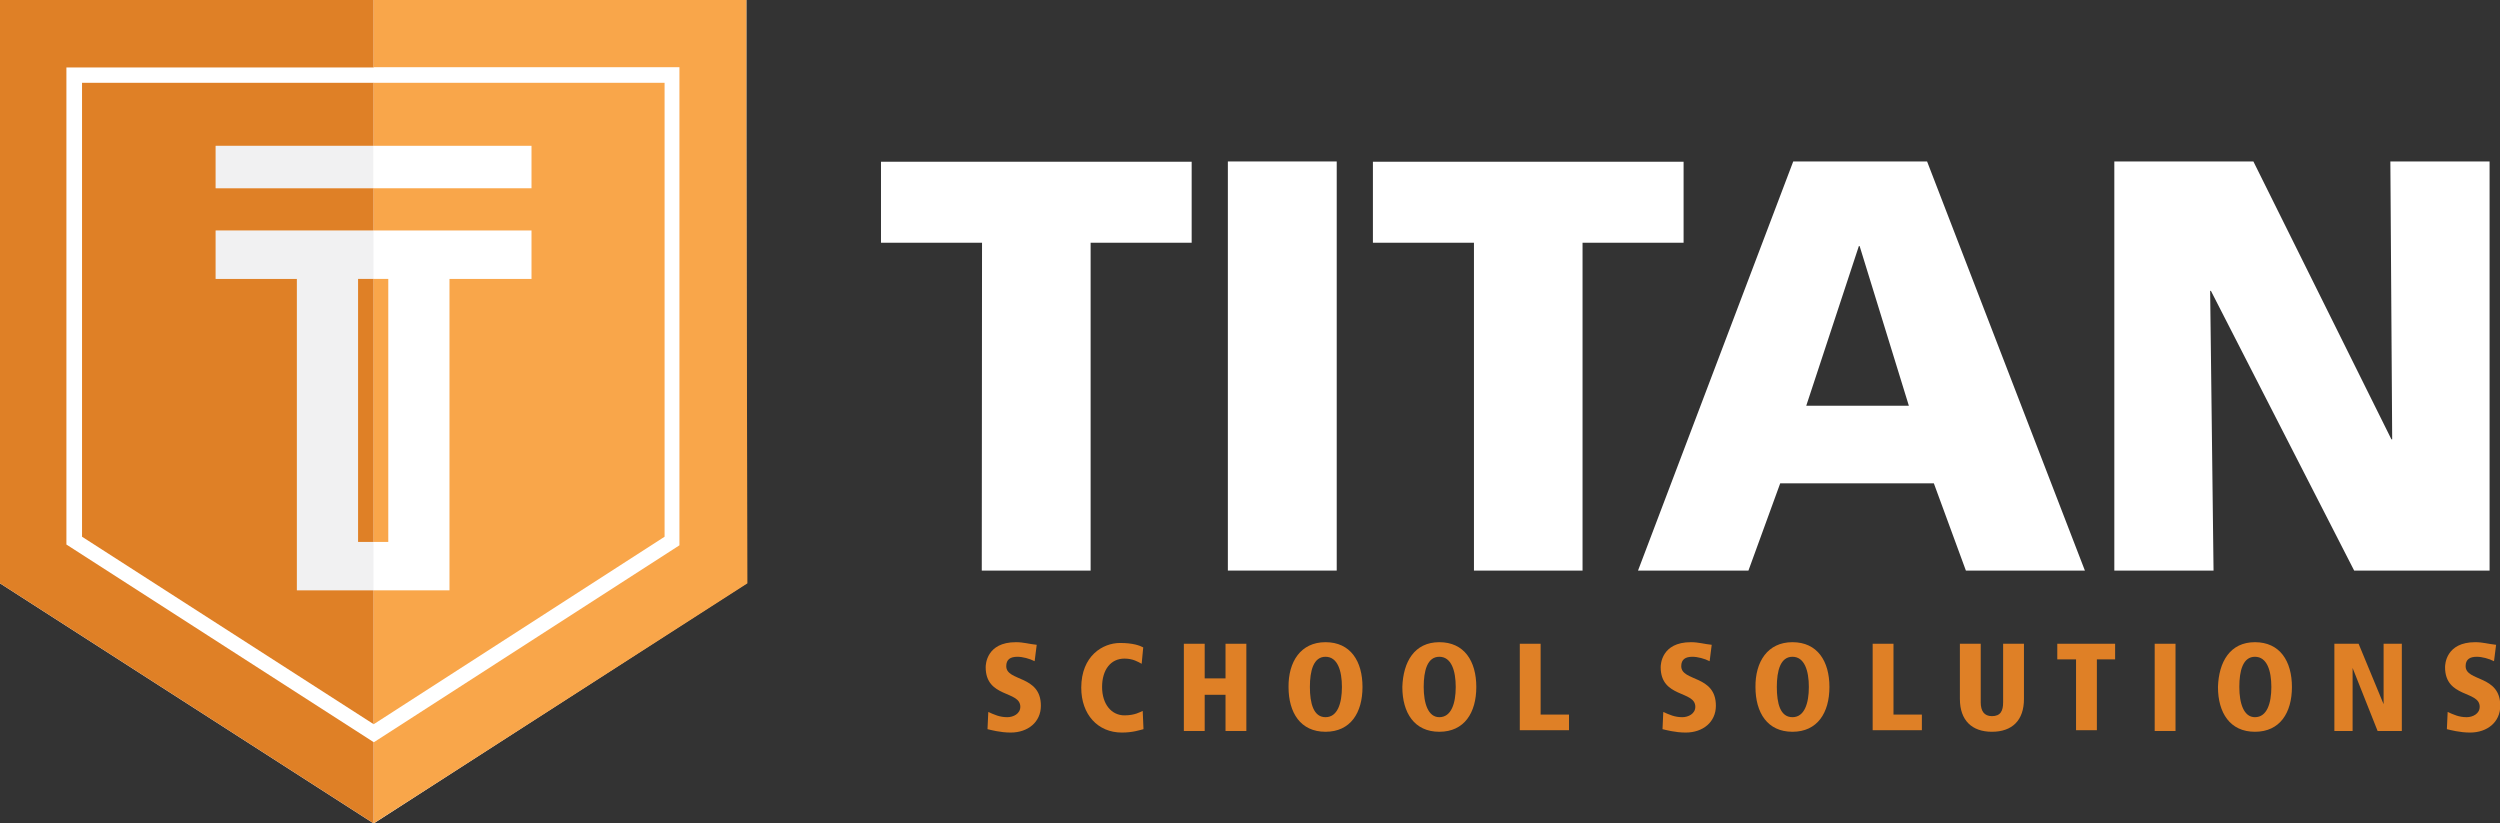
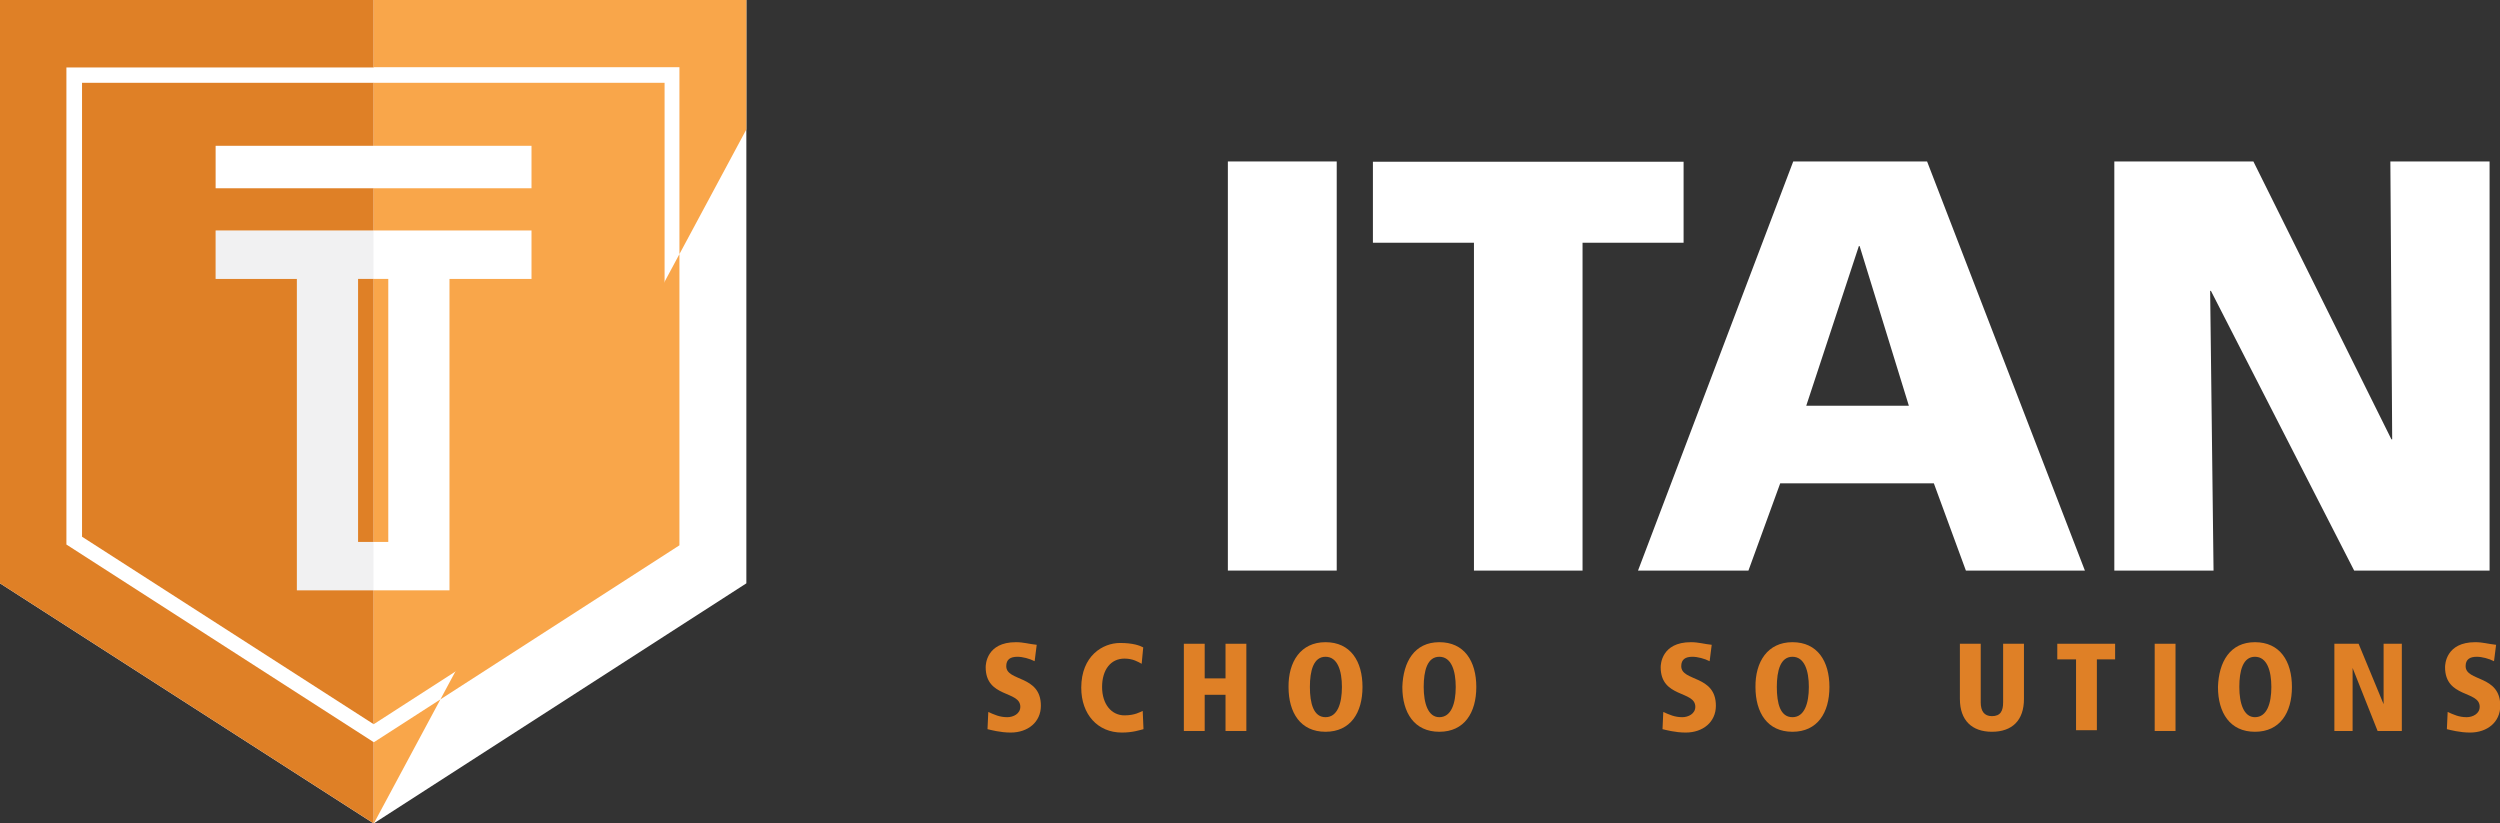
<svg xmlns="http://www.w3.org/2000/svg" version="1.2" baseProfile="tiny" id="Layer_1" x="0px" y="0px" viewBox="0 121.9 960 316.1" xml:space="preserve">
  <rect x="0" y="121.9" width="960" height="316.1" fill="#333333" stroke="none" />
  <g>
    <path fill="#DF8026" d="M397.3 375.8c-2-1-4.6-1.7-6.6-1.7c-2.7 0-4.3 1-4.3 3.6c0 6 13.3 3.3 13.3 15.2c0 6.3-5 10.3-11.6 10.3 c-4 0-7.6-1-8.9-1.3l0.3-6.6c2.3 1 4.3 2 7.3 2c2.3 0 5-1.3 5-4c0-6.3-13.3-3.3-13.3-15.2c0-1 0.3-9.6 11.6-9.6c3 0 5 0.7 8 1 L397.3 375.8z" />
    <path fill="#DF8026" d="M438.4 376.8c-1.3-0.7-3.3-2-6.6-2c-5.3 0-8.6 4.3-8.6 10.9c0 6.6 3.6 10.9 8.6 10.9c4 0 6-1.3 7-1.7l0.3 7 c-1.3 0.3-4 1.3-8.3 1.3c-9.3 0-15.6-7-15.6-17.2c0-12.3 8.3-17.2 14.9-17.2c5 0 7.6 1 8.9 1.7L438.4 376.8z" />
    <path fill="#DF8026" d="M470.6 388.7h-8v13.9h-8v-33.5h8v13.3h8v-13.3h8v33.5h-8V388.7z" />
    <path fill="#DF8026" d="M509 368.5c9.6 0 14.2 7.3 14.2 17.2s-4.6 17.2-14.2 17.2c-9.6 0-14.2-7.3-14.2-17.2 C494.7 376.1 499.4 368.5 509 368.5z M509 397.3c4.6 0 6.3-5.3 6.3-11.6s-1.7-11.6-6.3-11.6c-4.6 0-6 5.3-6 11.6 S504.4 397.3 509 397.3z" />
    <path fill="#DF8026" d="M552.7 368.5c9.6 0 14.2 7.3 14.2 17.2s-4.6 17.2-14.2 17.2c-9.6 0-14.2-7.3-14.2-17.2 C538.8 376.1 543.1 368.5 552.7 368.5z M552.7 397.3c4.6 0 6.3-5.3 6.3-11.6s-1.7-11.6-6.3-11.6c-4.6 0-6 5.3-6 11.6 S548.4 397.3 552.7 397.3z" />
-     <path fill="#DF8026" d="M583.6 369.1h8v27.2h10.9v6h-18.9V369.1z" />
    <path fill="#DF8026" d="M656.5 375.8c-2-1-4.6-1.7-6.6-1.7c-2.7 0-4.3 1-4.3 3.6c0 6 13.3 3.3 13.3 15.2c0 6.3-5 10.3-11.6 10.3 c-4 0-7.6-1-8.9-1.3l0.3-6.6c2.3 1 4.3 2 7.3 2c2.3 0 5-1.3 5-4c0-6.3-13.3-3.3-13.3-15.2c0-1 0.3-9.6 11.6-9.6c3 0 5 0.7 8 1 L656.5 375.8z" />
    <path fill="#DF8026" d="M688.3 368.5c9.6 0 14.2 7.3 14.2 17.2s-4.6 17.2-14.2 17.2c-9.6 0-14.2-7.3-14.2-17.2 C674 376.1 678.7 368.5 688.3 368.5z M688.3 397.3c4.6 0 6.3-5.3 6.3-11.6s-1.7-11.6-6.3-11.6s-6 5.3-6 11.6 S683.6 397.3 688.3 397.3z" />
-     <path fill="#DF8026" d="M719.1 369.1h8v27.2H738v6h-18.9V369.1z" />
    <path fill="#DF8026" d="M752.6 369.1h8v22.5c0 3.3 1.3 5.3 4.3 5.3c3.3 0 4.3-2 4.3-5.3v-22.5h8v21.2c0 8.3-4.6 12.6-12.3 12.6 c-7.6 0-12.3-4.3-12.3-12.6V369.1z" />
    <path fill="#DF8026" d="M797.3 375.1H790v-6h22.2v6h-7v27.2h-8V375.1z" />
    <path fill="#DF8026" d="M827.4 369.1h8v33.5h-8V369.1z" />
    <path fill="#DF8026" d="M865.9 368.5c9.6 0 14.2 7.3 14.2 17.2s-4.6 17.2-14.2 17.2c-9.6 0-14.2-7.3-14.2-17.2 C852 376.1 856.3 368.5 865.9 368.5z M865.9 397.3c4.6 0 6.3-5.3 6.3-11.6s-1.7-11.6-6.3-11.6c-4.6 0-6 5.3-6 11.6 S861.6 397.3 865.9 397.3z" />
    <path fill="#DF8026" d="M896.4 369.1h9.3l9.6 23.2l0 0v-23.2h7v33.5h-9.3l-9.6-24.2l0 0v24.2h-7V369.1z" />
    <path fill="#DF8026" d="M957.7 375.8c-2-1-4.6-1.7-6.6-1.7c-2.7 0-4.3 1-4.3 3.6c0 6 13.3 3.3 13.3 15.2c0 6.3-5 10.3-11.6 10.3 c-4 0-7.6-1-8.9-1.3l0.3-6.6c2.3 1 4.3 2 7.3 2c2.3 0 5-1.3 5-4c0-6.3-13.3-3.3-13.3-15.2c0-1 0.3-9.6 11.6-9.6c3 0 5 0.7 8 1 L957.7 375.8z" />
  </g>
  <polygon fill="#FFFFFF" points="0,121.9 286.6,121.9 286.6,345.9 143.5,438.1 0,345.9" />
  <polygon fill="#F1F1F2" points="82.8,210.4 82.8,229 114,229 114,348.6 114.3,348.6 141.2,348.6 143.5,348.6 143.5,329.7 141.2,329.7 139.2,329.7 139.2,229 143.5,229 143.5,210.4 114.3,210.4" />
-   <rect x="82.8" y="177.9" fill="#F1F1F2" width="60.6" height="16.2" />
  <polygon fill="#DF8026" points="0,121.9 0,171.6 0,180.6 0,345.9 143.5,438.1 143.5,406.9 143.5,406.9 25.5,331 25.5,207.4 25.5,207.4 25.5,147.8 31.5,147.8 31.5,147.8 143.5,147.8 143.5,147.4 143.5,121.9" />
  <polygon fill="#DF8026" points="31.5,207.4 31.5,328 143.5,400 143.5,350.6 143.5,348.6 141.2,348.6 114.3,348.6 114,348.6 114,229 82.8,229 82.8,210.4 114.3,210.4 143.5,210.4 143.5,200.8 143.5,194.2 82.8,194.2 82.8,177.9 143.5,177.9 143.5,171.6 143.5,167.3 143.5,153.7 31.5,153.7" />
  <polygon fill="#FFFFFF" points="172.6,348.6 172.6,329.7 172.6,321.1 172.6,229 204.1,229 204.1,210.4 172.6,210.4 143.5,210.4 143.5,229 147.5,229 147.5,329.7 147.5,329.7 145.1,329.7 143.5,329.7 143.5,348.6 145.5,348.6" />
  <rect x="143.5" y="177.9" fill="#FFFFFF" width="60.6" height="16.2" />
  <g>
-     <path fill="#F9A64A" d="M286.6 171.6v-49.7H143.5l0 0v25.5v0.3l0 0h111.7h5h0.7v57.3l0 0v126.3l-117.3 75.6v31.1L287 345.9 L286.6 171.6L286.6 171.6z" />
+     <path fill="#F9A64A" d="M286.6 171.6v-49.7H143.5l0 0v25.5v0.3l0 0h111.7h5h0.7v57.3l0 0v126.3l-117.3 75.6v31.1L286.6 171.6L286.6 171.6z" />
    <polygon fill="#F9A64A" points="255.2,205.1 255.2,153.7 143.5,153.7 143.5,169.7 143.5,171.6 143.5,177.9 204.1,177.9 204.1,194.2 143.5,194.2 143.5,200.8 143.5,210.4 172.6,210.4 204.1,210.4 204.1,229 172.6,229 172.6,321.1 172.6,329.7 172.6,348.6 145.5,348.6 143.5,348.6 143.5,352.9 143.5,400 143.5,400 255.2,328" />
  </g>
  <polygon fill="#DF8026" points="137.5,330 140.2,330 143.5,330 143.5,329.7 143.5,229 137.5,229" />
  <polygon fill="#F9A64A" points="143.5,330 146.1,330 149.1,330 149.1,329.7 149.1,229 143.5,229" />
  <g>
-     <path fill="#FFFFFF" d="M377.1 215.1h-38.8v-31.1h119.3v31.1h-38.8V341h-41.8L377.1 215.1L377.1 215.1z" />
    <path fill="#FFFFFF" d="M471.5 183.9h41.8V341h-41.8V183.9z" />
    <path fill="#FFFFFF" d="M566 215.1h-38.8v-31.1h119.3v31.1h-38.8V341H566V215.1z" />
    <path fill="#FFFFFF" d="M688.6 183.9H740L800.6 341h-45.7l-12.3-33.5h-59L671.4 341H629L688.6 183.9z M714.1 216.4h-0.3l-20.2 61.3 H733L714.1 216.4z" />
    <path fill="#FFFFFF" d="M811.9 183.9h53.4l53 106.7h0.3l-0.7-106.7H956V341h-52l-55-107.4h-0.3L850 341h-38.1V183.9z" />
  </g>
</svg>